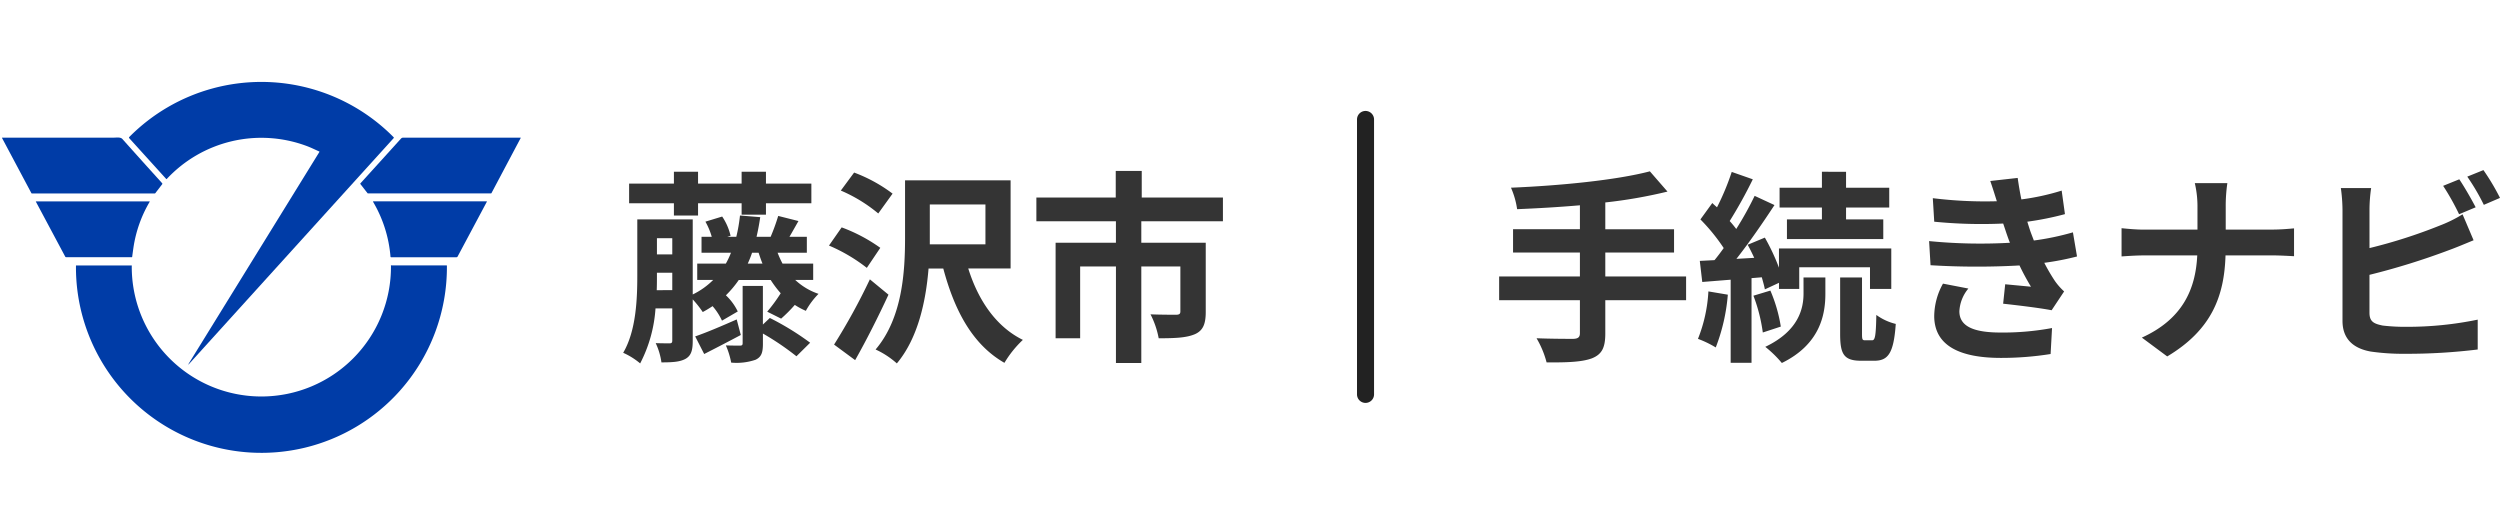
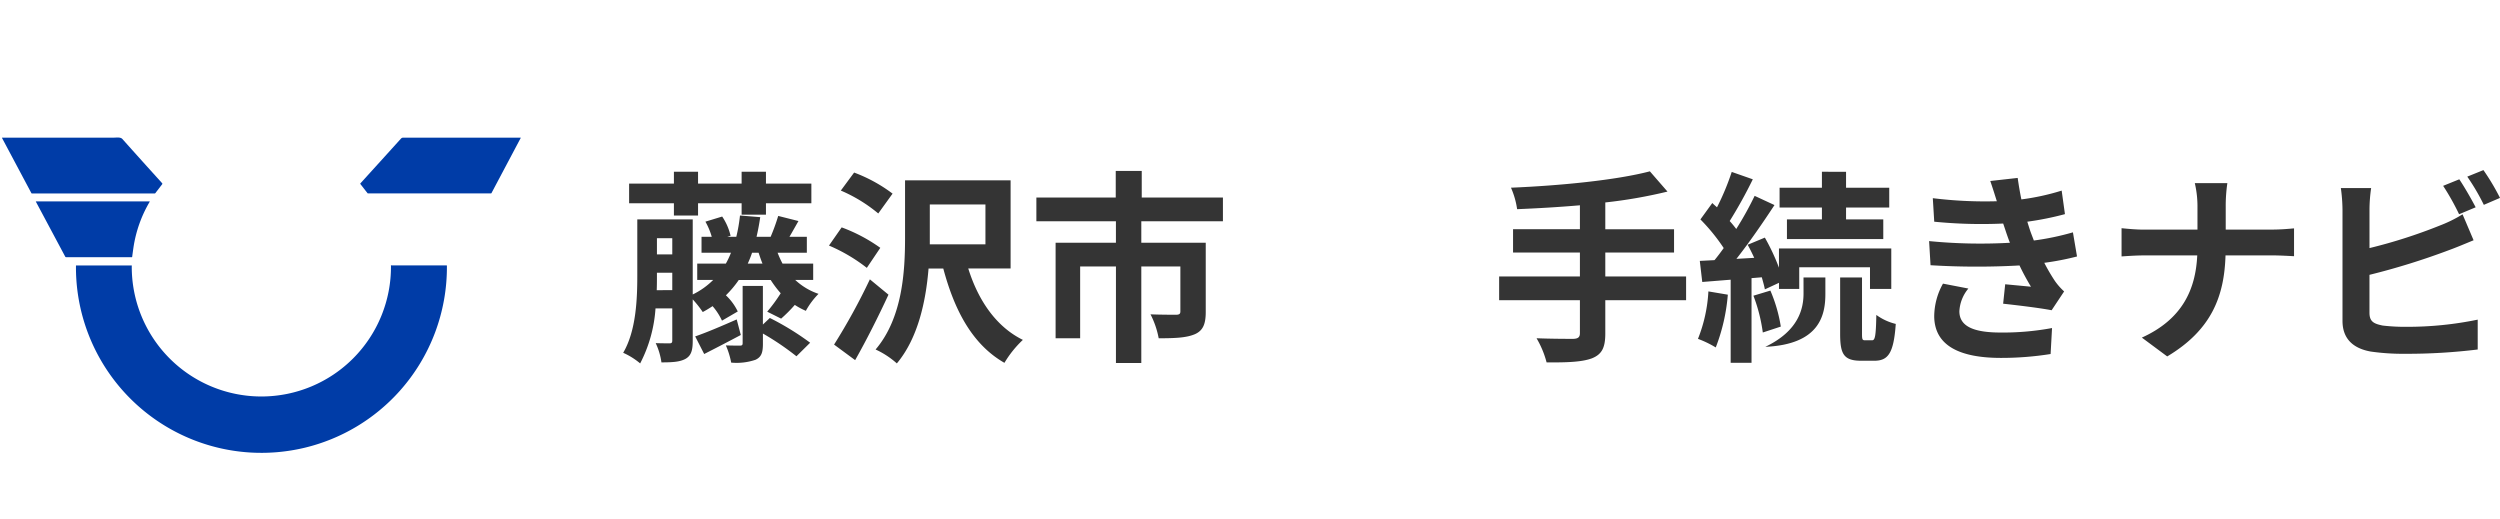
<svg xmlns="http://www.w3.org/2000/svg" width="439.991" height="91.3" viewBox="0 0 439.991 91.3">
  <defs>
    <clipPath id="a">
      <rect width="91.3" height="65.246" fill="#003ca7" />
    </clipPath>
  </defs>
  <g transform="translate(-6515.057 -2328.263)">
    <g transform="translate(6515.057 2328.263)">
      <rect width="91.3" height="91.3" transform="translate(0 0)" fill="none" />
      <g transform="translate(0.353 14.42)">
        <g clip-path="url(#a)">
-           <path d="M195.487,12.241c-.746-.334-1.517-.717-2.268-.989a22.768,22.768,0,0,0-24.556,5.818.071.071,0,0,1-.1.012L162.052,9.9a.15.15,0,0,1,.005-.207,32.716,32.716,0,0,1,46.517.028.12.12,0,0,1,0,.186L172.5,49.721a.022.022,0,0,1-.037-.012l0-.03a.03.03,0,0,1,.005-.023l23.046-37.326a.054.054,0,0,0-.028-.09" transform="translate(-139.659 0)" fill="#003ca7" />
          <path d="M5.171,80.677.005,70.971a.043.043,0,0,1,.039-.063q9.835.016,19.677,0c.431,0,1.135-.129,1.469.245q3.4,3.809,6.991,7.77a.15.15,0,0,1,.007.19l-1.211,1.573a.1.1,0,0,1-.086.042H5.255a.094.094,0,0,1-.084-.05" transform="translate(0 -61.104)" fill="#003ca7" />
          <path d="M480.128,80.817a.131.131,0,0,1-.116.07h-21.6a.153.153,0,0,1-.122-.06l-1.236-1.588a.1.1,0,0,1,.005-.129q3.57-3.925,7.092-7.823c.231-.255.362-.213.741-.213l20.336,0c.044,0,.056.02.035.058Z" transform="translate(-393.976 -61.265)" fill="#003ca7" />
          <path d="M63.227,152.413a22.3,22.3,0,0,0-2.867,8.13q-.113.774-.216,1.574a.056.056,0,0,1-.062.055l-11.54,0a.208.208,0,0,1-.183-.11L43.2,152.4a.039.039,0,0,1,.034-.057h19.95a.047.047,0,0,1,.041.071" transform="translate(-37.237 -131.322)" fill="#003ca7" />
-           <path d="M493.27,152.411l-5.146,9.646a.224.224,0,0,1-.2.118l-11.509,0a.1.1,0,0,1-.1-.1,22.506,22.506,0,0,0-3.069-9.659.05.05,0,0,1,.042-.075h19.941c.053,0,.066.023.041.069" transform="translate(-407.943 -131.322)" fill="#003ca7" />
          <path d="M151.274,255.949A32.639,32.639,0,0,1,94.33,233.867a.042.042,0,0,1,.048-.046l9.731,0c.038,0,.055.019.049.057a.527.527,0,0,0-.009.074,22.81,22.81,0,1,0,45.619-.052.35.35,0,0,0-.009-.079c-.008-.033,0-.044.036-.033a.478.478,0,0,0,.121.031q4.821,0,9.641,0a.049.049,0,0,1,.056.055,32.67,32.67,0,0,1-8.339,22.075" transform="translate(-81.313 -201.525)" fill="#003ca7" />
        </g>
      </g>
    </g>
    <path d="M9.864-22.788h4.248v-2.16H21.78v2.016h4.284v-2.016h7.992V-28.4H26.064v-2.088H21.78V-28.4H14.112v-2.088H9.864V-28.4H1.98v3.456H9.864ZM20.916-4.5c-2.7,1.188-5.4,2.34-7.308,2.988l1.584,3.1c1.98-1.008,4.284-2.2,6.444-3.348Zm4.608.9v-6.8H21.96V-.324c0,.324-.108.432-.468.432s-1.476,0-2.484-.036A13.916,13.916,0,0,1,19.944,3.1a10.317,10.317,0,0,0,4.284-.5c1.044-.5,1.3-1.26,1.3-2.844V-2.016a47.36,47.36,0,0,1,5.9,4L33.84-.4a48.026,48.026,0,0,0-7.092-4.356ZM22.86-14.328a17.522,17.522,0,0,0,.756-1.908h1.152c.216.648.432,1.3.684,1.908ZM6.84-9.648c.036-.936.036-1.836.036-2.664v-.4h2.7v3.06Zm2.736-9.144v2.844h-2.7v-2.844Zm24.8,7.344v-2.88h-5.4a18.194,18.194,0,0,1-.864-1.908h5.148v-2.808H30.2c.468-.792,1.008-1.764,1.584-2.772l-3.564-.9a34.474,34.474,0,0,1-1.332,3.672H24.408q.378-1.62.648-3.456l-3.564-.288a27.891,27.891,0,0,1-.648,3.744H19.26l.576-.18a10.1,10.1,0,0,0-1.476-3.384l-2.952.9a12.29,12.29,0,0,1,1.116,2.664h-1.8v2.808h5.184a15.5,15.5,0,0,1-.9,1.908h-5.04v2.88h2.808a13.254,13.254,0,0,1-3.6,2.556V-22.1H3.42v9.792c0,4.14-.18,9.756-2.484,13.68A12.686,12.686,0,0,1,3.924,3.24a24.443,24.443,0,0,0,2.7-9.684H9.576V-.792c0,.36-.108.5-.468.5-.324,0-1.4,0-2.448-.036A11.761,11.761,0,0,1,7.668,3.06c1.908,0,3.276-.072,4.284-.648C12.924,1.836,13.176.9,13.176-.756V-8.028A18.794,18.794,0,0,1,14.94-5.8,19.974,19.974,0,0,0,16.668-6.84a10.847,10.847,0,0,1,1.656,2.556L21.1-5.9a9.571,9.571,0,0,0-2.088-2.844,18.028,18.028,0,0,0,2.268-2.7h5.616a18.953,18.953,0,0,0,1.764,2.34,28.7,28.7,0,0,1-2.376,3.24l2.448,1.224A25.266,25.266,0,0,0,31.14-7.056a12.585,12.585,0,0,0,1.944,1.044A13.211,13.211,0,0,1,35.316-9a11.237,11.237,0,0,1-4.1-2.448ZM48.348-26.64a26.71,26.71,0,0,0-6.768-3.708L39.24-27.18a26.436,26.436,0,0,1,6.588,4.032Zm-2.16,9.54a28.736,28.736,0,0,0-6.8-3.6l-2.232,3.2a29.563,29.563,0,0,1,6.66,3.924Zm-1.836,5.544a109.263,109.263,0,0,1-6.3,11.484L41.76,2.664c2.016-3.564,4.1-7.7,5.868-11.52ZM54.9-18.9v-5.832h9.792v7.02H54.9Zm14.22,5.436V-28.98H50.544V-18.9c0,5.9-.432,14.112-5.184,19.692A14.953,14.953,0,0,1,49.1,3.24c3.744-4.464,5.112-10.98,5.58-16.7h2.592c1.98,7.416,5.148,13.392,10.764,16.6A18.533,18.533,0,0,1,71.28-.9C66.528-3.24,63.4-7.92,61.668-13.464Zm37.368-8.316v-4.176H92.2v-4.68H87.624v4.68H73.656v4.176h14V-18H77.04V-1.188h4.32V-13.824h6.3V3.168h4.464V-13.824H99V-5.9c0,.4-.18.576-.756.576s-2.7,0-4.5-.072a15.366,15.366,0,0,1,1.44,4.212c2.808,0,4.86-.072,6.372-.72,1.476-.648,1.908-1.872,1.908-3.924V-18H92.124v-3.78Z" transform="translate(6623.799 2388.981)" fill="#343434" />
-     <path d="M34.488-12.06H20.268v-4.212h12.1v-4.1h-12.1v-4.716A84.818,84.818,0,0,0,31.212-27l-3.1-3.564c-5.9,1.548-15.768,2.52-24.444,2.88a14.335,14.335,0,0,1,1.08,3.78c3.528-.144,7.308-.36,11.052-.684v4.212H4.032v4.1H15.8v4.212H1.584v4.176H15.8v5.8c0,.72-.324.972-1.152,1.008-.792,0-3.816,0-6.48-.108A16.608,16.608,0,0,1,9.936,3.06c3.672.036,6.264-.072,7.992-.72,1.692-.684,2.34-1.8,2.34-4.356V-7.884h14.22ZM58.392-22.1H52.236v3.456H69.192V-22.1H62.64v-2.088h7.6v-3.492h-7.6v-2.808H58.392v2.808H50.94v3.492h7.452ZM38.412-9.432A26.238,26.238,0,0,1,36.576-1.08,17.983,17.983,0,0,1,39.708.432a33.044,33.044,0,0,0,2.124-9.288Zm9.4-2.484c.216.792.432,1.512.54,2.124l2.484-1.152v1.08H54.4V-13.68H66.852v3.816H70.6v-7.128H50.832v3.384A37.213,37.213,0,0,0,48.348-18.9l-3.024,1.26c.4.72.792,1.512,1.152,2.3l-3.132.18c2.268-2.88,4.716-6.444,6.7-9.468l-3.492-1.62a58.037,58.037,0,0,1-3.24,5.832,18.107,18.107,0,0,0-1.152-1.4,81.047,81.047,0,0,0,4.068-7.344l-3.708-1.3a44.175,44.175,0,0,1-2.592,6.228c-.288-.252-.576-.5-.828-.756L37.008-22.1a33.13,33.13,0,0,1,4.1,5.04c-.54.756-1.08,1.476-1.62,2.124L36.9-14.8l.432,3.708,5-.4V3.132h3.672v-14.9Zm-1.476,3.24A28.617,28.617,0,0,1,47.988-2.2L51.156-3.24A26.309,26.309,0,0,0,49.32-9.576Zm8.82-.4c0,2.628-.828,6.588-6.732,9.4a19.906,19.906,0,0,1,2.916,2.844C58.032-.108,59-5.292,59-9v-2.88H55.152ZM65.988-.828c-.468,0-.54-.144-.54-1.116V-11.88H61.6v9.936c0,3.564.648,4.716,3.708,4.716h2.3c2.448,0,3.42-1.332,3.78-6.48a9.643,9.643,0,0,1-3.42-1.584C67.9-1.4,67.716-.828,67.212-.828Zm11.268-17.46.252,4.248A133.881,133.881,0,0,0,93.168-14c.576,1.224,1.26,2.484,2.016,3.744-1.08-.108-3.024-.288-4.536-.432l-.36,3.42c2.628.288,6.516.756,8.532,1.152l2.2-3.312a10.974,10.974,0,0,1-1.62-1.836,32.763,32.763,0,0,1-1.872-3.2,48.238,48.238,0,0,0,5.76-1.116l-.72-4.248a46.477,46.477,0,0,1-6.876,1.44c-.216-.576-.432-1.116-.612-1.62-.18-.54-.36-1.116-.54-1.692a52.481,52.481,0,0,0,6.624-1.332l-.576-4.14a41.377,41.377,0,0,1-7.092,1.548q-.378-1.836-.648-3.78l-4.824.54c.432,1.26.792,2.412,1.152,3.564a74.884,74.884,0,0,1-11.268-.54l.252,4.14a84.17,84.17,0,0,0,12.132.324c.216.612.432,1.3.72,2.124.144.4.288.828.468,1.26A92.251,92.251,0,0,1,77.256-18.288Zm6.912,8.352L79.7-10.8A11.955,11.955,0,0,0,78.156-5c.072,5.148,4.536,7.272,11.736,7.272a55.293,55.293,0,0,0,8.748-.684l.252-4.572a47.382,47.382,0,0,1-9.036.792c-4.752,0-7.272-1.08-7.272-3.744A6.757,6.757,0,0,1,84.168-9.936Zm40.32-14.328v3.96h-9.36c-1.44,0-2.916-.144-4-.252v4.968c1.116-.072,2.556-.18,4.14-.18h9.18C124.164-9.684,121.752-4.5,114.7-1.3l4.464,3.312c7.776-4.644,10.044-10.548,10.26-17.784h8.1c1.44,0,3.2.108,3.96.144v-4.9c-.756.072-2.268.216-3.924.216h-8.1v-3.924a27.767,27.767,0,0,1,.288-4.248H124.02A17.987,17.987,0,0,1,124.488-24.264Zm46.08-4.9-2.844,1.152a43.085,43.085,0,0,1,2.808,5l2.916-1.224C172.764-25.56,171.468-27.828,170.568-29.16Zm4.248-1.62-2.844,1.152a38.168,38.168,0,0,1,2.916,4.968l2.844-1.224A39.739,39.739,0,0,0,174.816-30.78Zm-19.764,3.168h-5.328a29.785,29.785,0,0,1,.288,3.744v19.62c0,3.1,1.8,4.824,4.932,5.4a40.073,40.073,0,0,0,6.048.4A102.3,102.3,0,0,0,173.808.792V-4.464A60.988,60.988,0,0,1,161.28-3.2,33.67,33.67,0,0,1,157.1-3.42c-1.62-.324-2.34-.72-2.34-2.268v-6.66a124.262,124.262,0,0,0,14.112-4.392c1.188-.432,2.808-1.116,4.212-1.692L171.144-23a23.282,23.282,0,0,1-3.924,1.944,90.791,90.791,0,0,1-12.456,4v-6.8A27.044,27.044,0,0,1,155.052-27.612Z" transform="translate(6777.316 2388.981)" fill="#343434" />
-     <path d="M2609.584,2417.883a1.5,1.5,0,0,1-1.5-1.5V2368a1.5,1.5,0,0,1,3,0v48.383A1.5,1.5,0,0,1,2609.584,2417.883Z" transform="translate(4145.801 -18.71)" fill="#222" />
+     <path d="M34.488-12.06H20.268v-4.212h12.1v-4.1h-12.1v-4.716A84.818,84.818,0,0,0,31.212-27l-3.1-3.564c-5.9,1.548-15.768,2.52-24.444,2.88a14.335,14.335,0,0,1,1.08,3.78c3.528-.144,7.308-.36,11.052-.684v4.212H4.032v4.1H15.8v4.212H1.584v4.176H15.8v5.8c0,.72-.324.972-1.152,1.008-.792,0-3.816,0-6.48-.108A16.608,16.608,0,0,1,9.936,3.06c3.672.036,6.264-.072,7.992-.72,1.692-.684,2.34-1.8,2.34-4.356V-7.884h14.22ZM58.392-22.1H52.236v3.456H69.192V-22.1H62.64v-2.088h7.6v-3.492h-7.6v-2.808H58.392v2.808H50.94v3.492h7.452ZM38.412-9.432A26.238,26.238,0,0,1,36.576-1.08,17.983,17.983,0,0,1,39.708.432a33.044,33.044,0,0,0,2.124-9.288Zm9.4-2.484c.216.792.432,1.512.54,2.124l2.484-1.152v1.08H54.4V-13.68H66.852v3.816H70.6v-7.128H50.832v3.384A37.213,37.213,0,0,0,48.348-18.9l-3.024,1.26c.4.72.792,1.512,1.152,2.3l-3.132.18c2.268-2.88,4.716-6.444,6.7-9.468l-3.492-1.62a58.037,58.037,0,0,1-3.24,5.832,18.107,18.107,0,0,0-1.152-1.4,81.047,81.047,0,0,0,4.068-7.344l-3.708-1.3a44.175,44.175,0,0,1-2.592,6.228c-.288-.252-.576-.5-.828-.756L37.008-22.1a33.13,33.13,0,0,1,4.1,5.04c-.54.756-1.08,1.476-1.62,2.124L36.9-14.8l.432,3.708,5-.4V3.132h3.672v-14.9Zm-1.476,3.24A28.617,28.617,0,0,1,47.988-2.2L51.156-3.24A26.309,26.309,0,0,0,49.32-9.576Zm8.82-.4c0,2.628-.828,6.588-6.732,9.4C58.032-.108,59-5.292,59-9v-2.88H55.152ZM65.988-.828c-.468,0-.54-.144-.54-1.116V-11.88H61.6v9.936c0,3.564.648,4.716,3.708,4.716h2.3c2.448,0,3.42-1.332,3.78-6.48a9.643,9.643,0,0,1-3.42-1.584C67.9-1.4,67.716-.828,67.212-.828Zm11.268-17.46.252,4.248A133.881,133.881,0,0,0,93.168-14c.576,1.224,1.26,2.484,2.016,3.744-1.08-.108-3.024-.288-4.536-.432l-.36,3.42c2.628.288,6.516.756,8.532,1.152l2.2-3.312a10.974,10.974,0,0,1-1.62-1.836,32.763,32.763,0,0,1-1.872-3.2,48.238,48.238,0,0,0,5.76-1.116l-.72-4.248a46.477,46.477,0,0,1-6.876,1.44c-.216-.576-.432-1.116-.612-1.62-.18-.54-.36-1.116-.54-1.692a52.481,52.481,0,0,0,6.624-1.332l-.576-4.14a41.377,41.377,0,0,1-7.092,1.548q-.378-1.836-.648-3.78l-4.824.54c.432,1.26.792,2.412,1.152,3.564a74.884,74.884,0,0,1-11.268-.54l.252,4.14a84.17,84.17,0,0,0,12.132.324c.216.612.432,1.3.72,2.124.144.4.288.828.468,1.26A92.251,92.251,0,0,1,77.256-18.288Zm6.912,8.352L79.7-10.8A11.955,11.955,0,0,0,78.156-5c.072,5.148,4.536,7.272,11.736,7.272a55.293,55.293,0,0,0,8.748-.684l.252-4.572a47.382,47.382,0,0,1-9.036.792c-4.752,0-7.272-1.08-7.272-3.744A6.757,6.757,0,0,1,84.168-9.936Zm40.32-14.328v3.96h-9.36c-1.44,0-2.916-.144-4-.252v4.968c1.116-.072,2.556-.18,4.14-.18h9.18C124.164-9.684,121.752-4.5,114.7-1.3l4.464,3.312c7.776-4.644,10.044-10.548,10.26-17.784h8.1c1.44,0,3.2.108,3.96.144v-4.9c-.756.072-2.268.216-3.924.216h-8.1v-3.924a27.767,27.767,0,0,1,.288-4.248H124.02A17.987,17.987,0,0,1,124.488-24.264Zm46.08-4.9-2.844,1.152a43.085,43.085,0,0,1,2.808,5l2.916-1.224C172.764-25.56,171.468-27.828,170.568-29.16Zm4.248-1.62-2.844,1.152a38.168,38.168,0,0,1,2.916,4.968l2.844-1.224A39.739,39.739,0,0,0,174.816-30.78Zm-19.764,3.168h-5.328a29.785,29.785,0,0,1,.288,3.744v19.62c0,3.1,1.8,4.824,4.932,5.4a40.073,40.073,0,0,0,6.048.4A102.3,102.3,0,0,0,173.808.792V-4.464A60.988,60.988,0,0,1,161.28-3.2,33.67,33.67,0,0,1,157.1-3.42c-1.62-.324-2.34-.72-2.34-2.268v-6.66a124.262,124.262,0,0,0,14.112-4.392c1.188-.432,2.808-1.116,4.212-1.692L171.144-23a23.282,23.282,0,0,1-3.924,1.944,90.791,90.791,0,0,1-12.456,4v-6.8A27.044,27.044,0,0,1,155.052-27.612Z" transform="translate(6777.316 2388.981)" fill="#343434" />
  </g>
</svg>